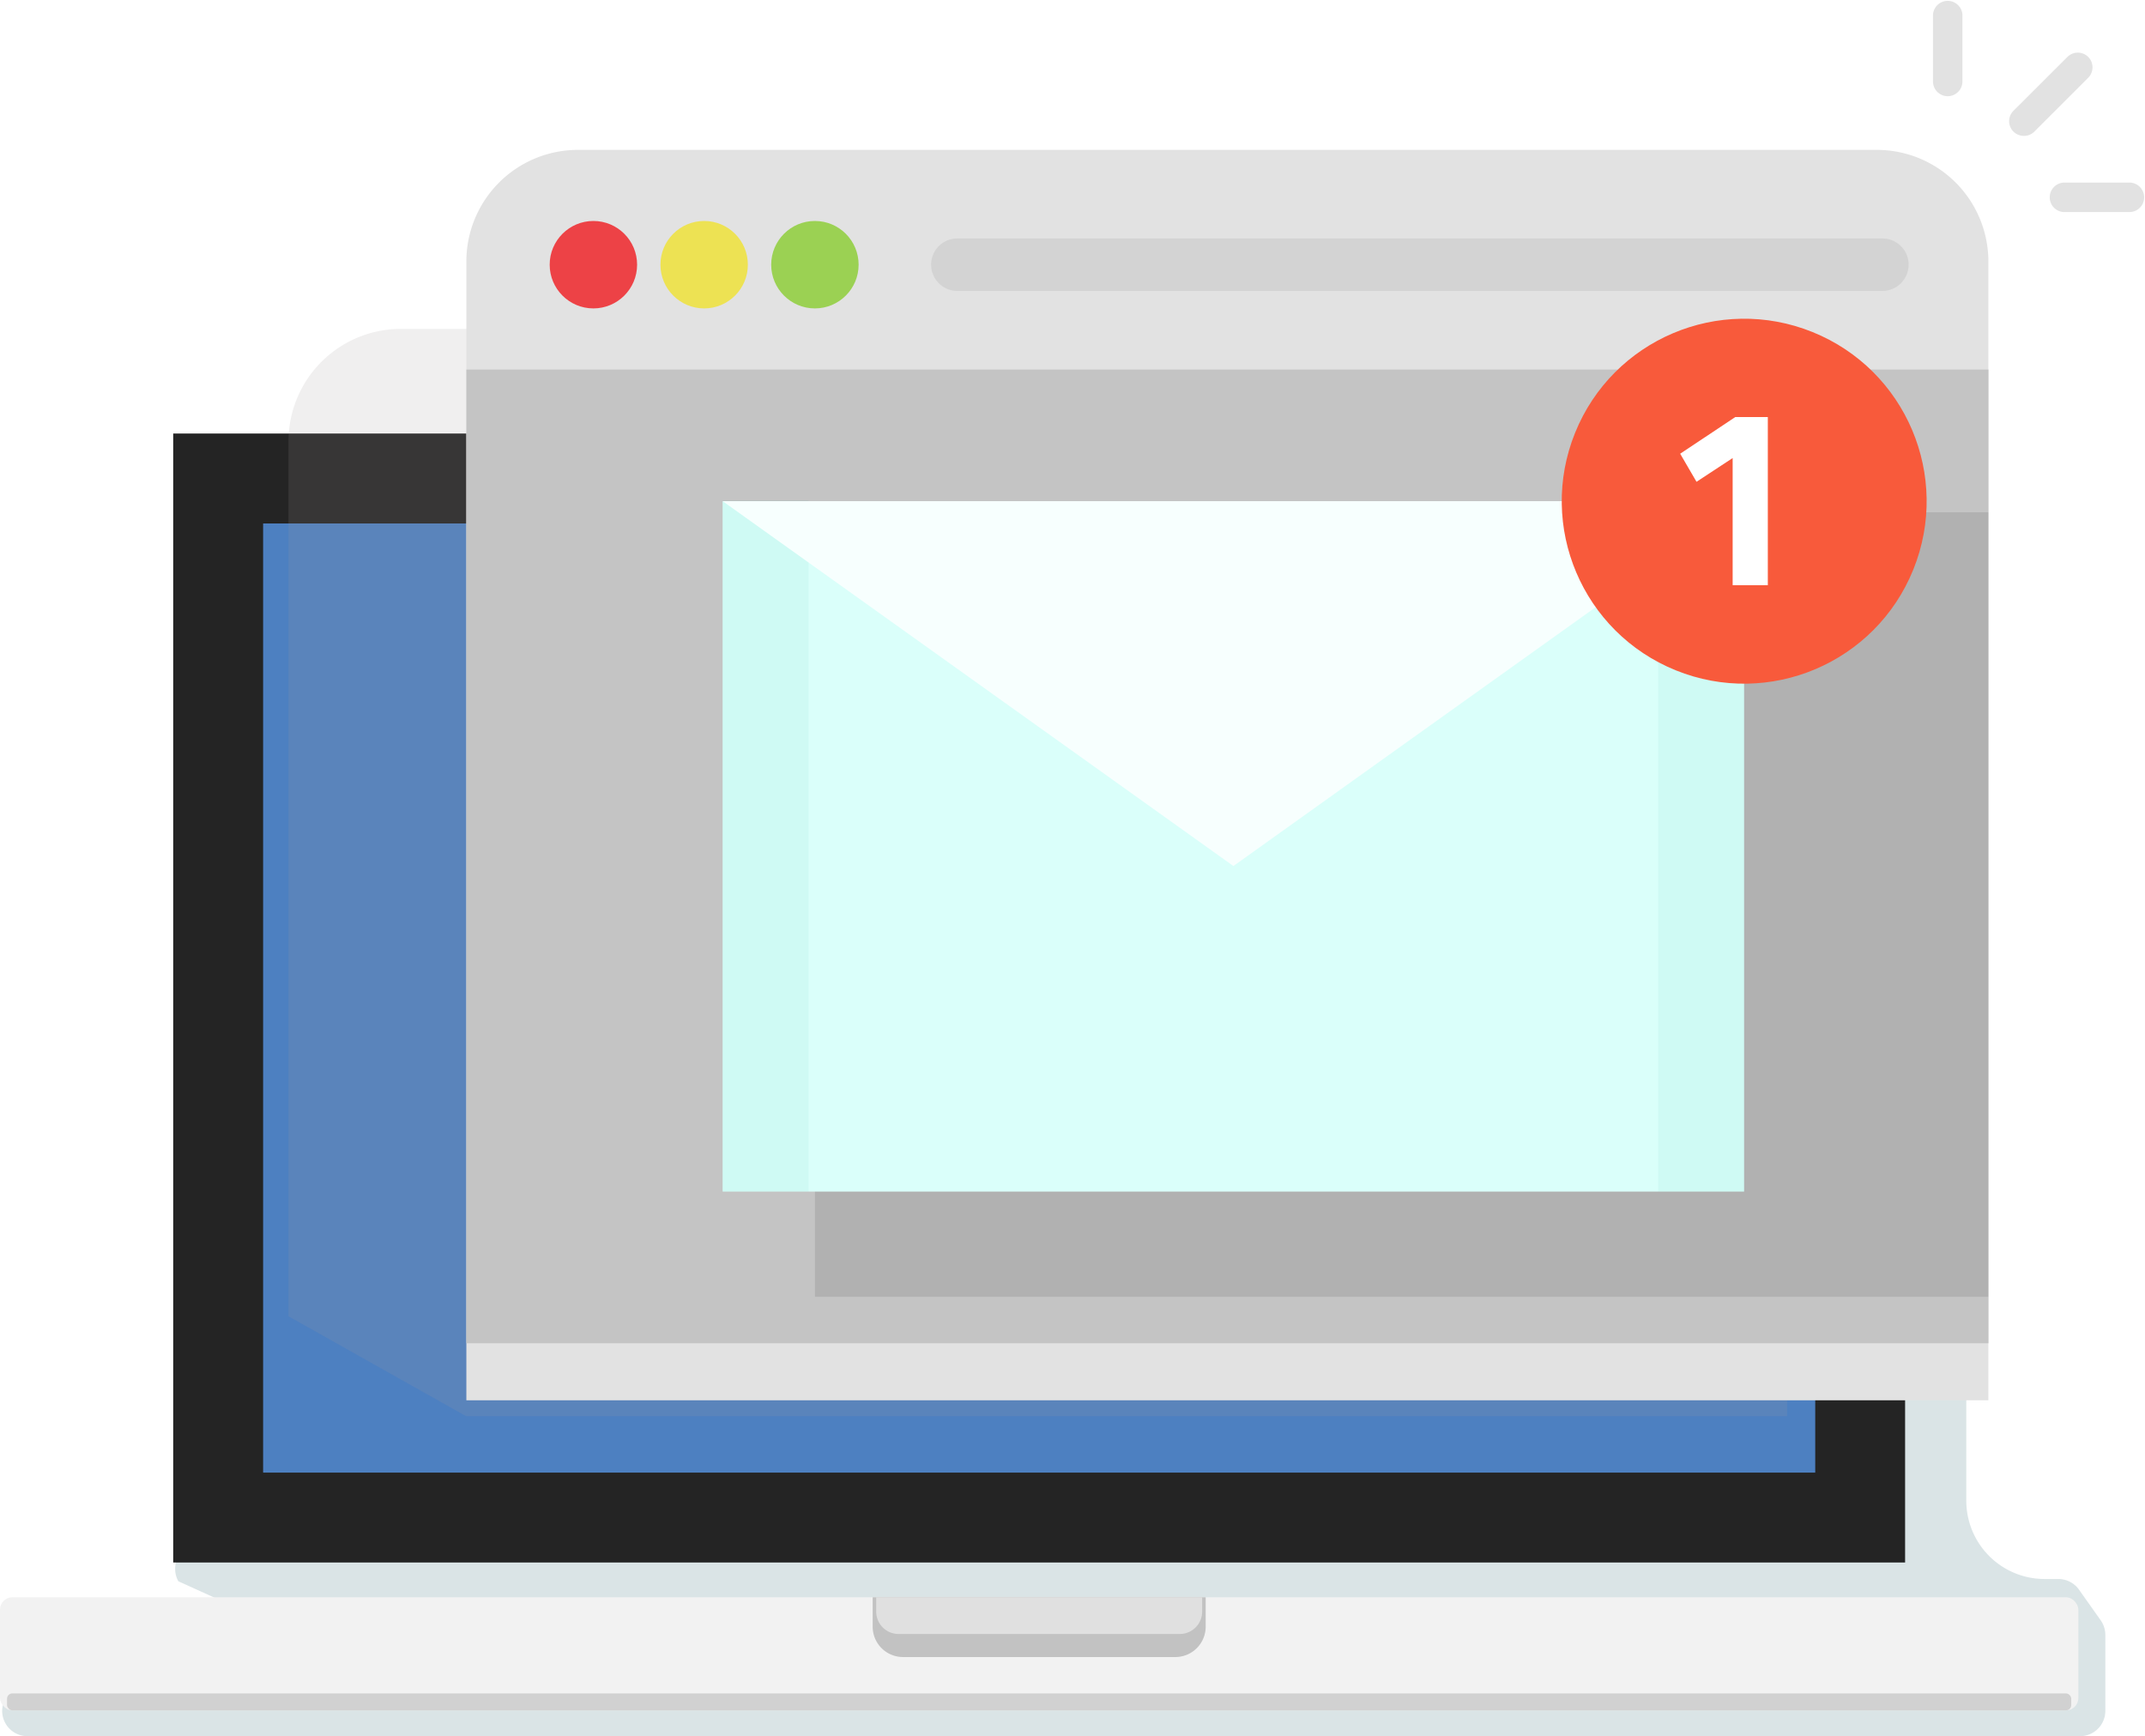
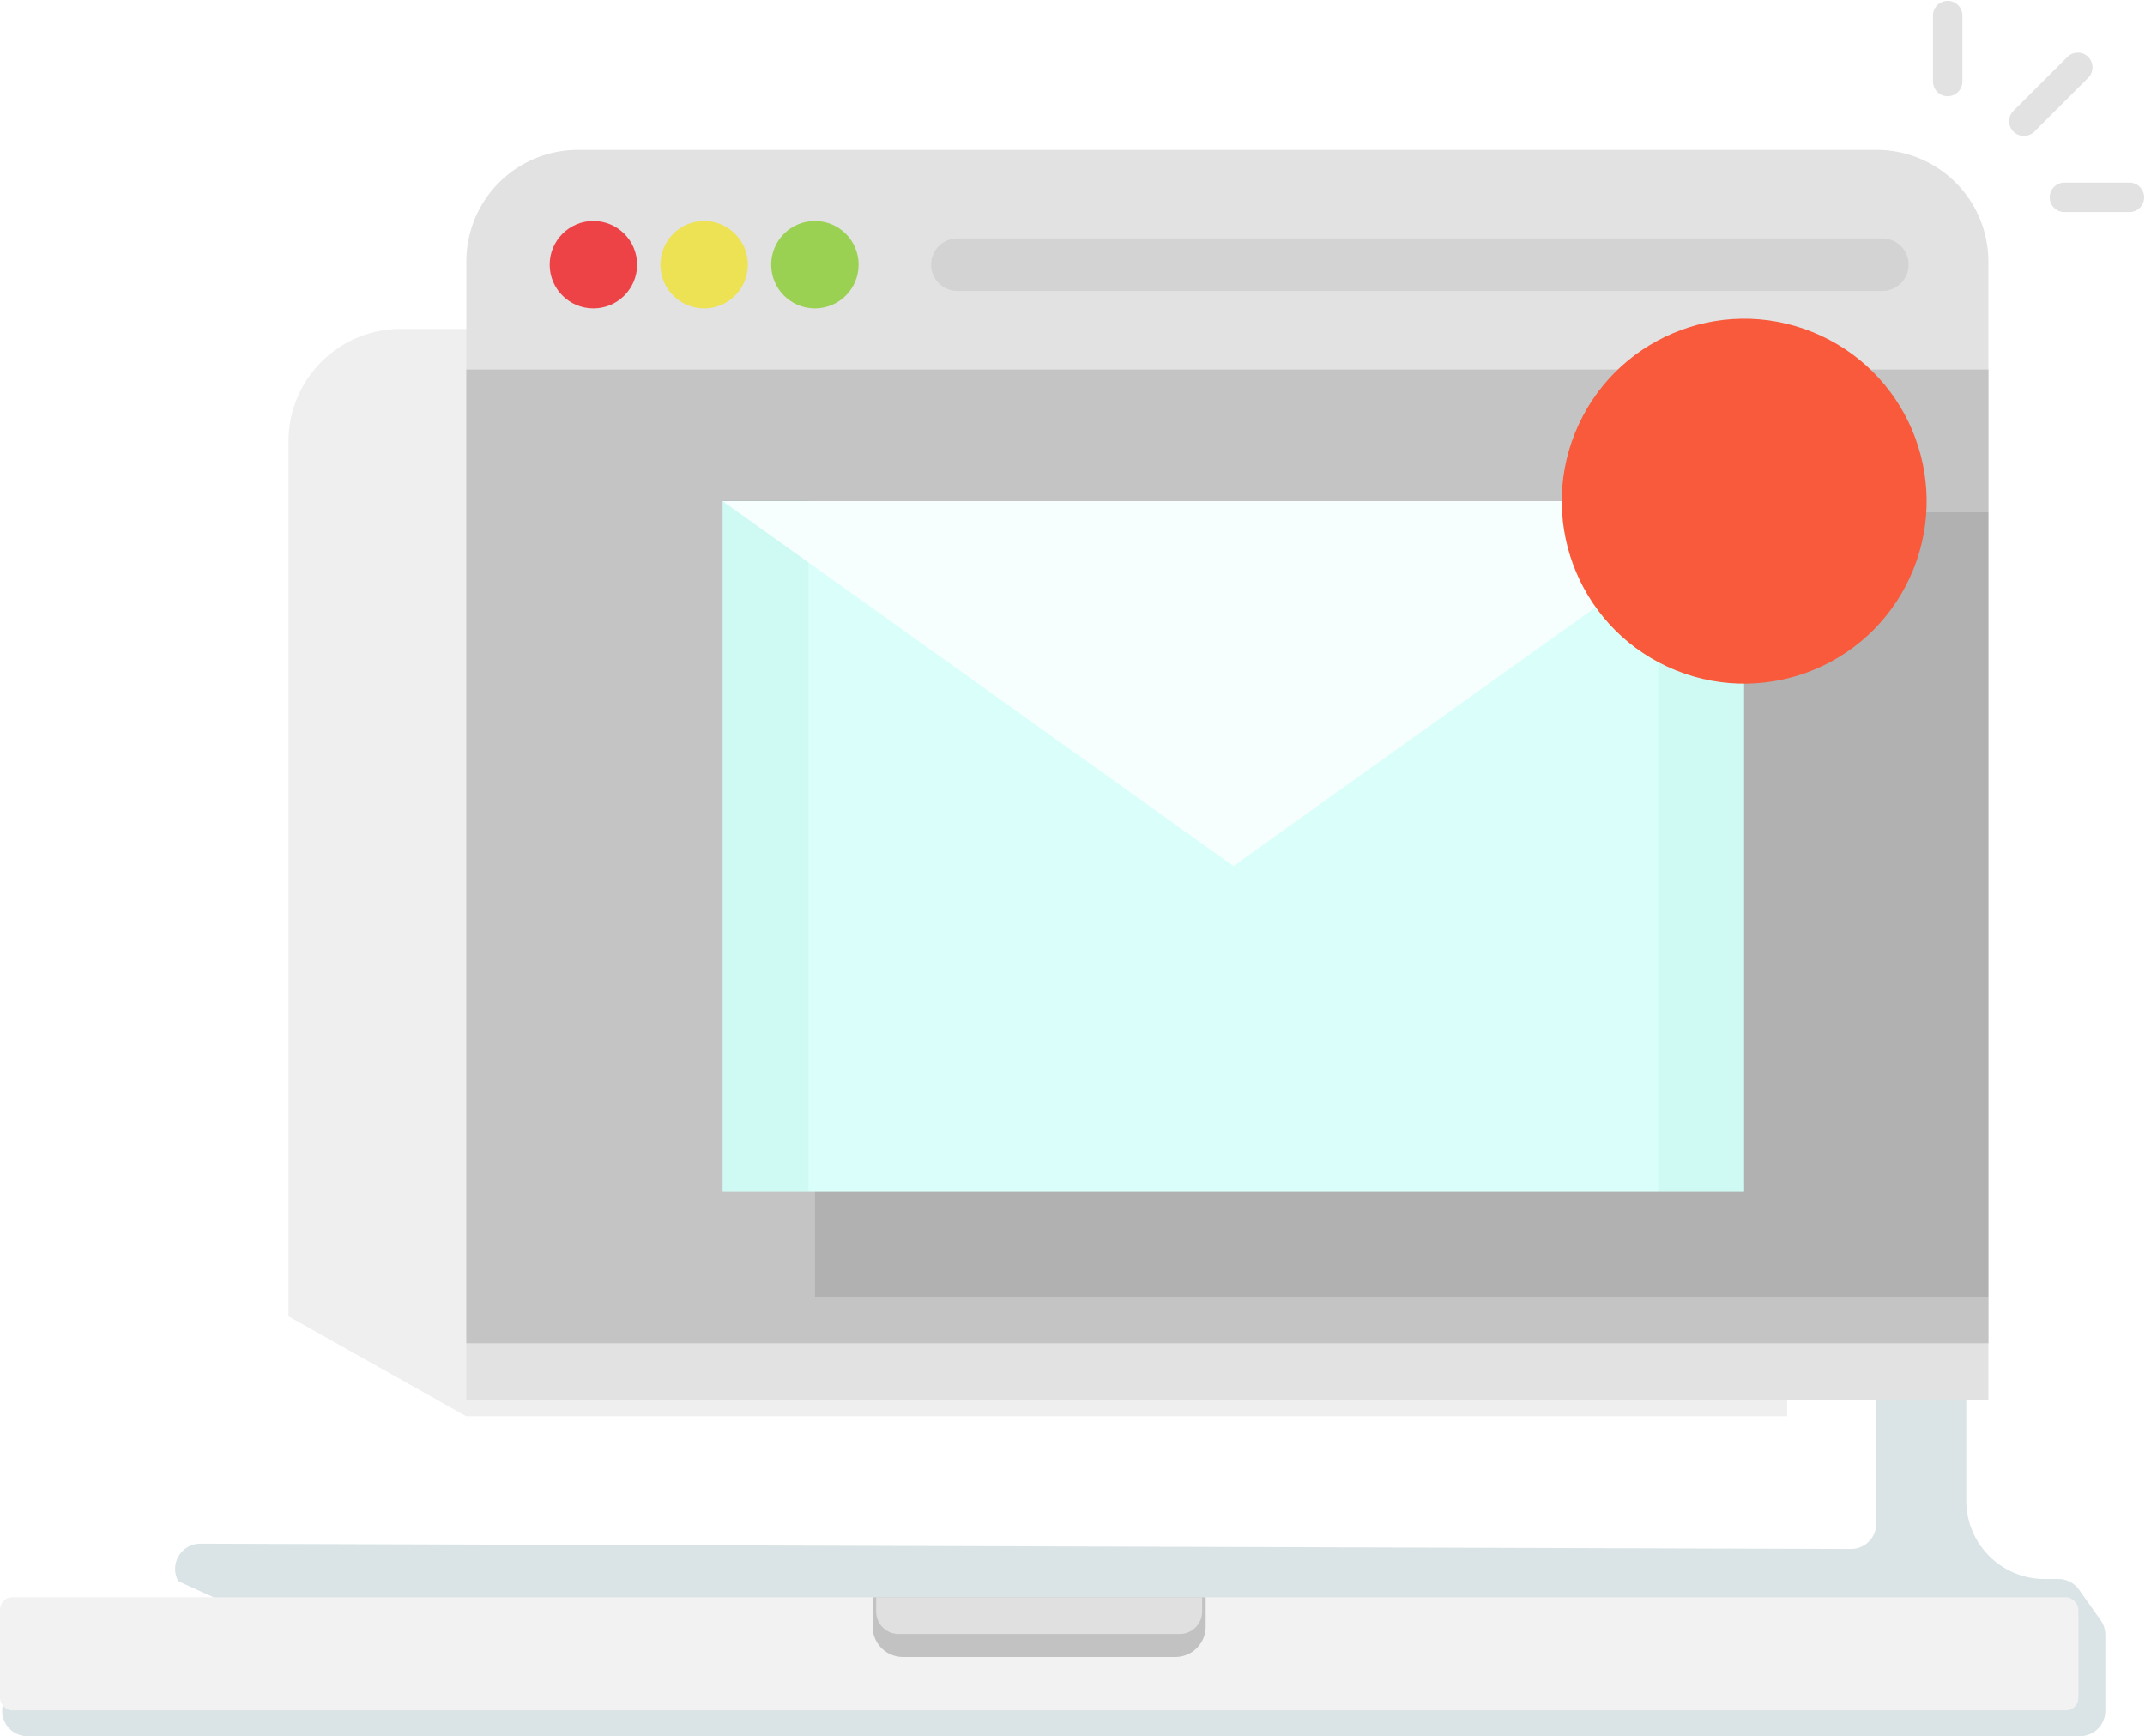
<svg xmlns="http://www.w3.org/2000/svg" viewBox="0 0 376.88 305.01">
  <defs>
    <style>.cls-1,.cls-3{mask:url(#mask);}.cls-1{filter:url(#luminosity-noclip-3);}.cls-14,.cls-2,.cls-21,.cls-24,.cls-26,.cls-4,.cls-6{mix-blend-mode:multiply;}.cls-2{fill:url(#linear-gradient);}.cls-3{filter:url(#luminosity-noclip-4);}.cls-4{fill:url(#linear-gradient-2);}.cls-5{isolation:isolate;}.cls-6{fill:#3c6f7a;opacity:0.19;}.cls-7{fill:#f2f2f2;}.cls-8{fill:#d1d1d1;}.cls-9{fill:#c2c2c2;}.cls-10{fill:#e0e0e0;}.cls-11{fill:#242424;}.cls-12{fill:#4d80c1;}.cls-13{fill:gray;}.cls-14{fill:#a09b98;opacity:0.16;}.cls-15{fill:#e2e2e2;}.cls-16{fill:#c4c4c4;}.cls-17{fill:#ed4246;}.cls-18{fill:#ede253;}.cls-19{fill:#9bd153;}.cls-20{fill:#d3d3d3;}.cls-21,.cls-24{opacity:0.1;}.cls-22{fill:#dafffa;}.cls-23{mask:url(#mask-3);}.cls-24{fill:#d4fdff;}.cls-25{mask:url(#mask-4);}.cls-26{opacity:0.08;fill:url(#linear-gradient-3);}.cls-27{fill:#26a896;opacity:0.06;}.cls-28{fill:#f7fffe;}.cls-29{fill:#f85a3b;}.cls-30{fill:#fff;}.cls-31{filter:url(#luminosity-noclip);}</style>
    <filter id="luminosity-noclip" x="126.97" y="-8358.68" width="179.47" height="32766" filterUnits="userSpaceOnUse" color-interpolation-filters="sRGB">
      <feFlood flood-color="#fff" result="bg" />
      <feBlend in="SourceGraphic" in2="bg" />
    </filter>
    <mask id="mask" x="126.97" y="-8358.68" width="179.47" height="32766" maskUnits="userSpaceOnUse">
      <g class="cls-31" />
    </mask>
    <linearGradient id="linear-gradient" x1="222.33" y1="106.21" x2="312.86" y2="164.86" gradientUnits="userSpaceOnUse">
      <stop offset="0" stop-color="#fff" />
      <stop offset="1" />
    </linearGradient>
    <linearGradient id="linear-gradient-2" x1="218.91" y1="90.71" x2="268.07" y2="150.35" gradientUnits="userSpaceOnUse">
      <stop offset="0" stop-color="#fff" />
      <stop offset="0.5" stop-color="#b0b0b0" />
      <stop offset="0.62" stop-color="#626262" />
      <stop offset="1" />
    </linearGradient>
    <filter id="luminosity-noclip-3" x="126.97" y="88.04" width="179.47" height="121.29" filterUnits="userSpaceOnUse" color-interpolation-filters="sRGB">
      <feFlood flood-color="#fff" result="bg" />
      <feBlend in="SourceGraphic" in2="bg" />
    </filter>
    <mask id="mask-3" x="126.97" y="88.04" width="179.47" height="121.29" maskUnits="userSpaceOnUse">
      <g class="cls-1">
-         <polygon class="cls-2" points="126.97 88.04 269.33 209.33 306.44 209.33 306.44 88.04 126.97 88.04" />
-       </g>
+         </g>
    </mask>
    <filter id="luminosity-noclip-4" x="126.97" y="88.04" width="179.47" height="73.18" filterUnits="userSpaceOnUse" color-interpolation-filters="sRGB">
      <feFlood flood-color="#fff" result="bg" />
      <feBlend in="SourceGraphic" in2="bg" />
    </filter>
    <mask id="mask-4" x="126.97" y="88.04" width="179.47" height="73.18" maskUnits="userSpaceOnUse">
      <g class="cls-3">
        <polygon class="cls-4" points="126.97 88.04 223.11 161.22 306.44 88.04 126.97 88.04" />
      </g>
    </mask>
    <linearGradient id="linear-gradient-3" x1="218.91" y1="90.71" x2="268.07" y2="150.35" gradientUnits="userSpaceOnUse">
      <stop offset="0" />
      <stop offset="0.5" stop-color="#231f20" />
      <stop offset="0.62" stop-color="#231f20" />
      <stop offset="1" />
    </linearGradient>
  </defs>
  <g class="cls-5">
    <g id="Layer_4" data-name="Layer 4">
      <path class="cls-6" d="M1.11,303h0a4.43,4.43,0,0,0,3.72,2H365.47a4.44,4.44,0,0,0,4.44-4.43l0-13.36a4.46,4.46,0,0,0-.82-2.57l-3.8-5.37a4.45,4.45,0,0,0-3.61-1.88l-2.48,0a13.76,13.76,0,0,1-13.72-13.75V109.39a11,11,0,0,0-1.23-5l-14.6-28.18V267.69a4.43,4.43,0,0,1-4.44,4.43l-290-.93a4.43,4.43,0,0,0-3.87,6.6L57.2,289.53a4.44,4.44,0,0,1-3.87,6.61H4.83A4.43,4.43,0,0,0,1.11,303Z" />
      <rect class="cls-7" y="280.6" width="365.17" height="19.87" rx="2.17" />
-       <rect class="cls-8" x="1.24" y="297.49" width="362.68" height="2.98" rx="0.93" />
      <path class="cls-9" d="M158.65,291.1a5.33,5.33,0,0,1-5.32-5.32V280.6h58.51v5.18a5.33,5.33,0,0,1-5.33,5.32Z" />
      <path class="cls-10" d="M207.29,287.05H157.88a3.93,3.93,0,0,1-3.93-3.93V280.6h57.27v2.52A3.93,3.93,0,0,1,207.29,287.05Z" />
-       <rect class="cls-11" x="30.43" y="76.16" width="304.3" height="198.33" />
-       <rect class="cls-12" x="46.23" y="91.96" width="272.71" height="166.74" />
      <path class="cls-13" d="M185,83.73a2.44,2.44,0,1,1-2.44-2.43A2.43,2.43,0,0,1,185,83.73Z" />
      <path class="cls-14" d="M81.88,248.78,50.69,231.24V77.53A19.75,19.75,0,0,1,70.44,57.78H314v191Z" />
      <path class="cls-15" d="M349.36,246H81.94V45.94a19.61,19.61,0,0,1,19.61-19.61h228.2a19.61,19.61,0,0,1,19.61,19.61Z" />
      <rect class="cls-16" x="81.94" y="64.92" width="267.43" height="171.05" />
      <circle class="cls-17" cx="104.26" cy="46.5" r="7.68" />
      <circle class="cls-18" cx="123.72" cy="46.5" r="7.68" />
      <circle class="cls-19" cx="143.18" cy="46.5" r="7.68" />
      <path class="cls-20" d="M330.74,51.11H168.2a4.61,4.61,0,0,1-4.6-4.61h0a4.6,4.6,0,0,1,4.6-4.61H330.74a4.61,4.61,0,0,1,4.61,4.61h0A4.62,4.62,0,0,1,330.74,51.11Z" />
      <path class="cls-15" d="M355.59,23.87a2.58,2.58,0,0,1-1.82-4.41L363.25,10a2.58,2.58,0,0,1,3.65,3.66l-9.48,9.48A2.59,2.59,0,0,1,355.59,23.87Z" />
      <path class="cls-15" d="M374.3,37.25H362.57a2.59,2.59,0,0,1,0-5.17H374.3a2.59,2.59,0,0,1,0,5.17Z" />
      <path class="cls-15" d="M342.22,16.9a2.59,2.59,0,0,1-2.59-2.59V2.58a2.59,2.59,0,0,1,5.17,0V14.31A2.59,2.59,0,0,1,342.22,16.9Z" />
      <polygon class="cls-21" points="143.19 148.38 143.19 227.81 332.43 227.81 349.36 227.81 349.36 90 143.19 90 143.19 148.38" />
      <rect class="cls-22" x="126.97" y="88.04" width="179.47" height="121.29" />
      <g class="cls-23">
        <polygon class="cls-24" points="126.97 88.04 269.33 209.33 306.44 209.33 306.44 88.04 126.97 88.04" />
      </g>
      <g class="cls-25">
        <polygon class="cls-26" points="126.97 88.04 223.11 161.22 306.44 88.04 126.97 88.04" />
      </g>
      <rect class="cls-27" x="291.34" y="87.89" width="15.1" height="121.44" />
      <rect class="cls-27" x="126.97" y="87.89" width="15.1" height="121.44" />
      <polygon class="cls-28" points="126.97 88.04 216.71 152.14 306.44 88.04 126.97 88.04" />
      <circle class="cls-29" cx="306.44" cy="88.04" r="32.05" transform="translate(109.99 339.16) rotate(-67.99)" />
-       <path class="cls-30" d="M304.88,73.27h5.73V102.8h-6.18V80.47l-6.35,4.17-2.87-4.93Z" />
    </g>
  </g>
</svg>